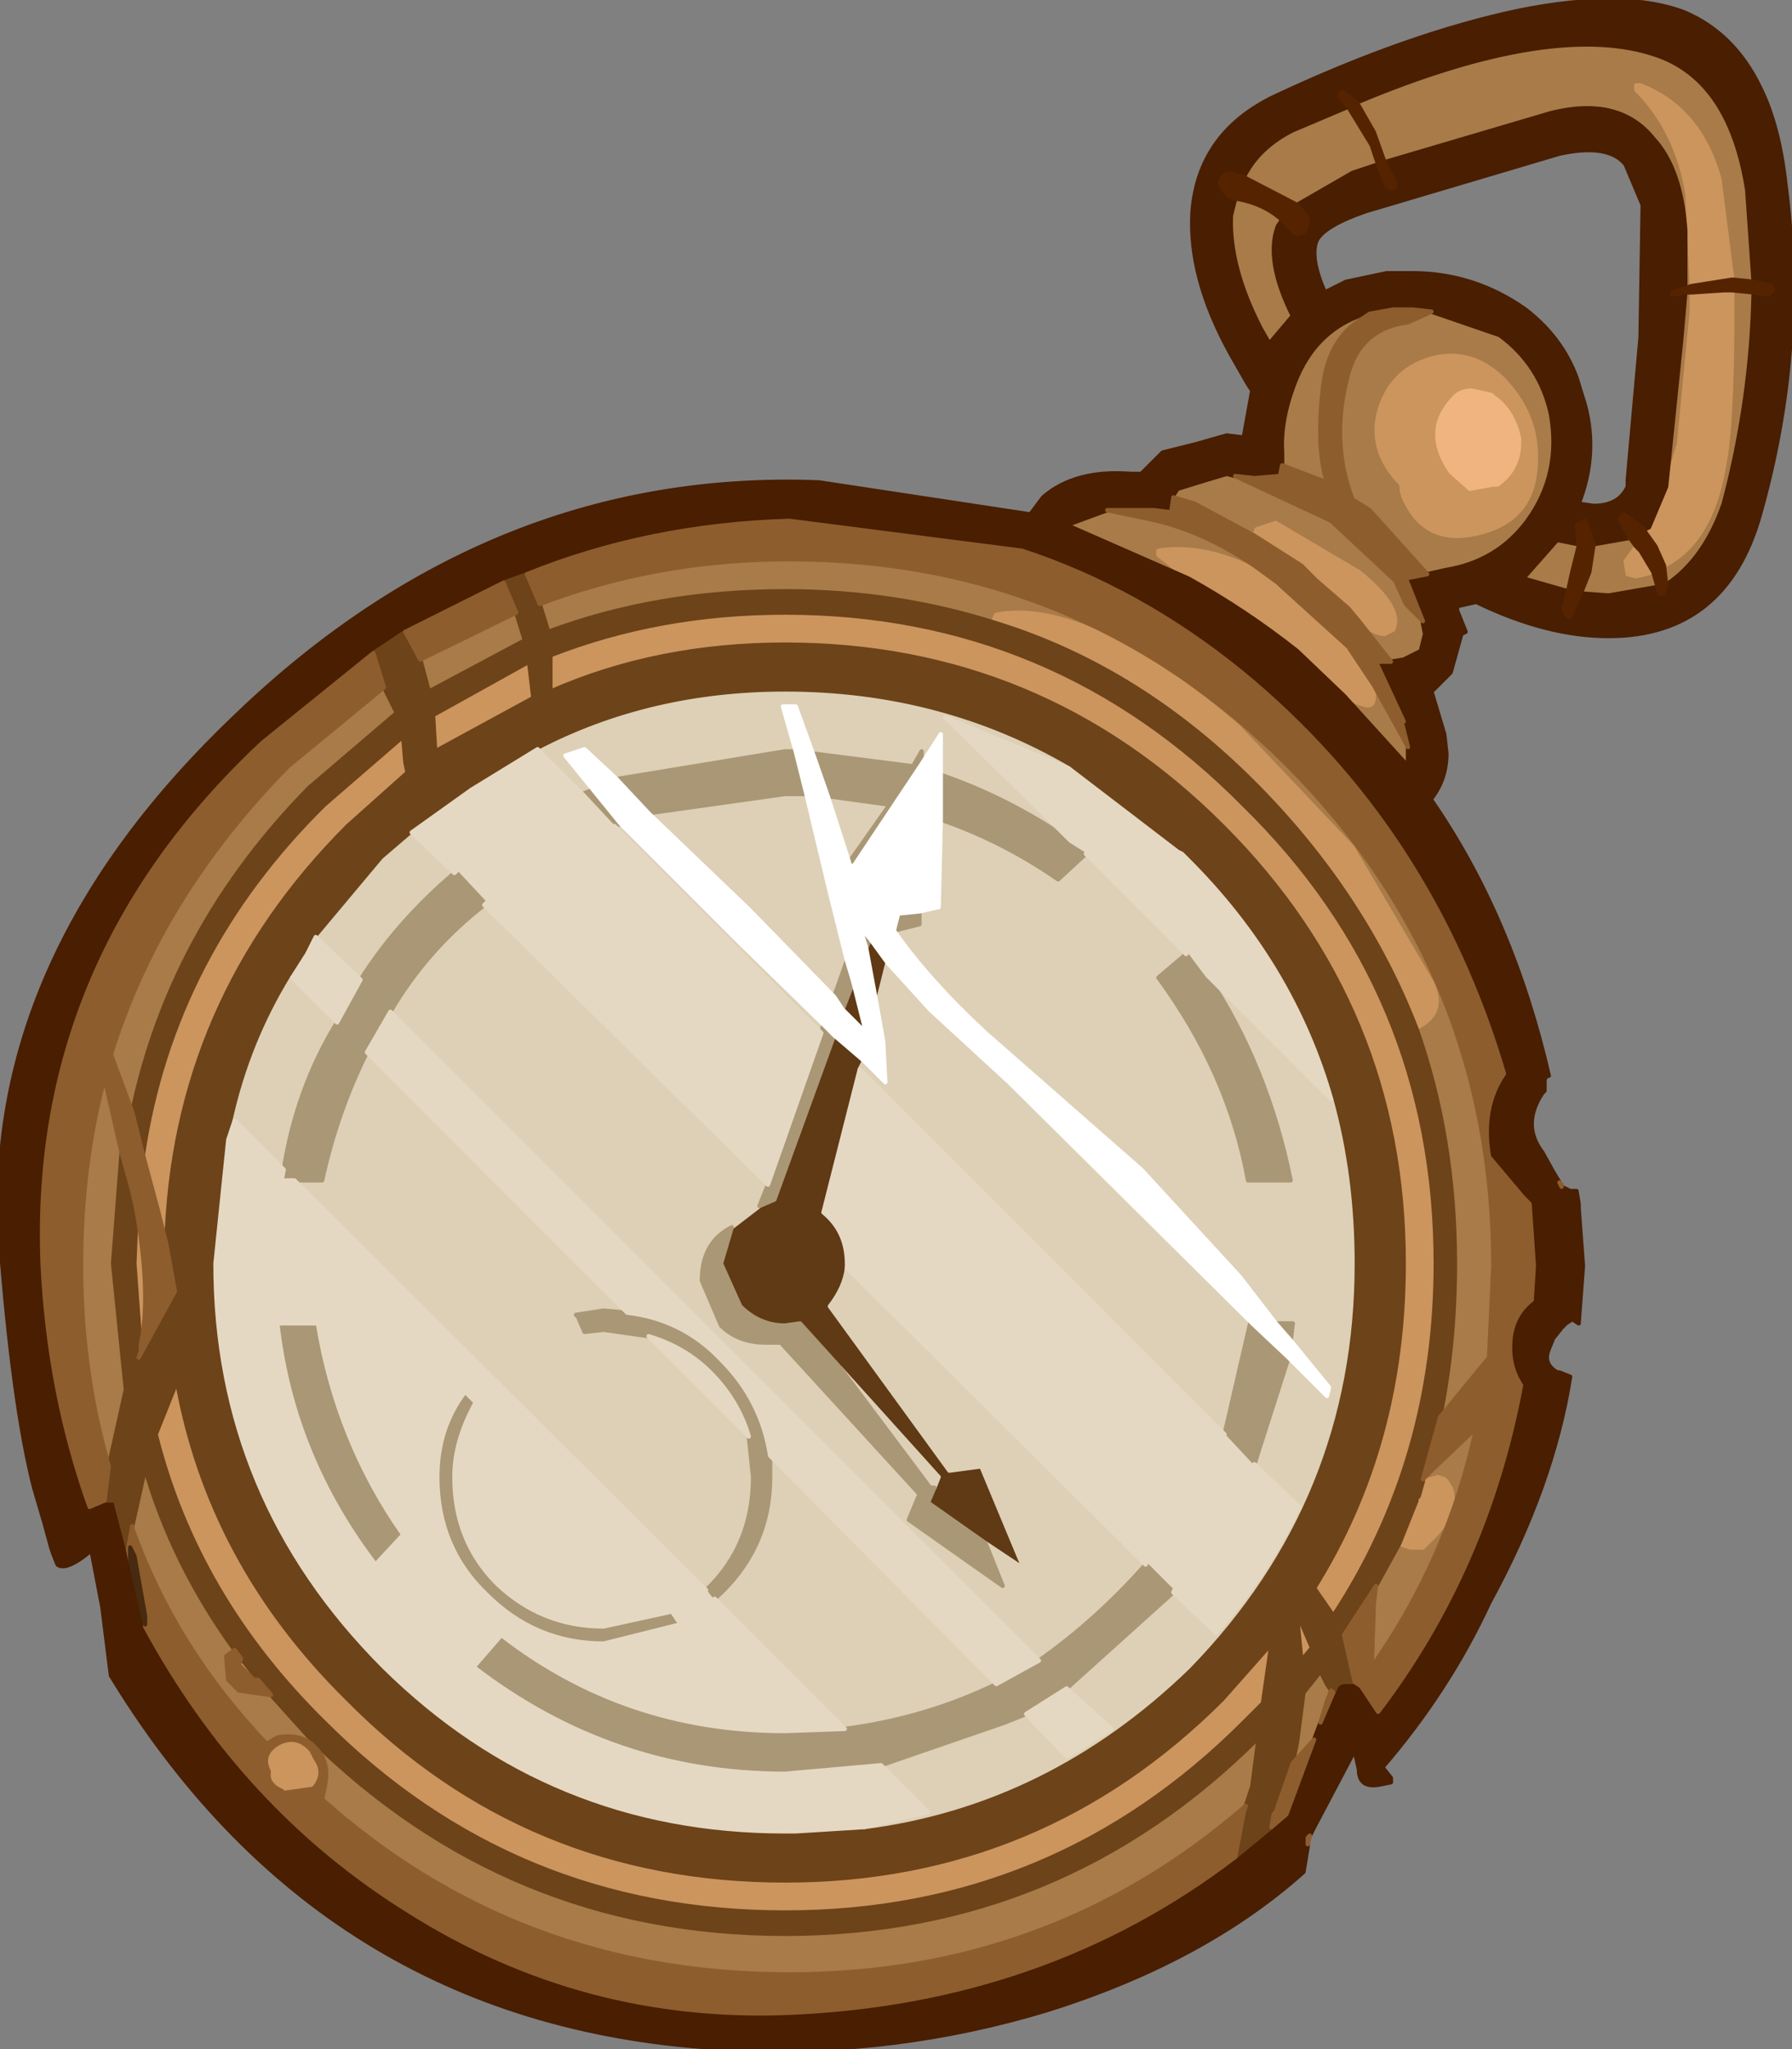
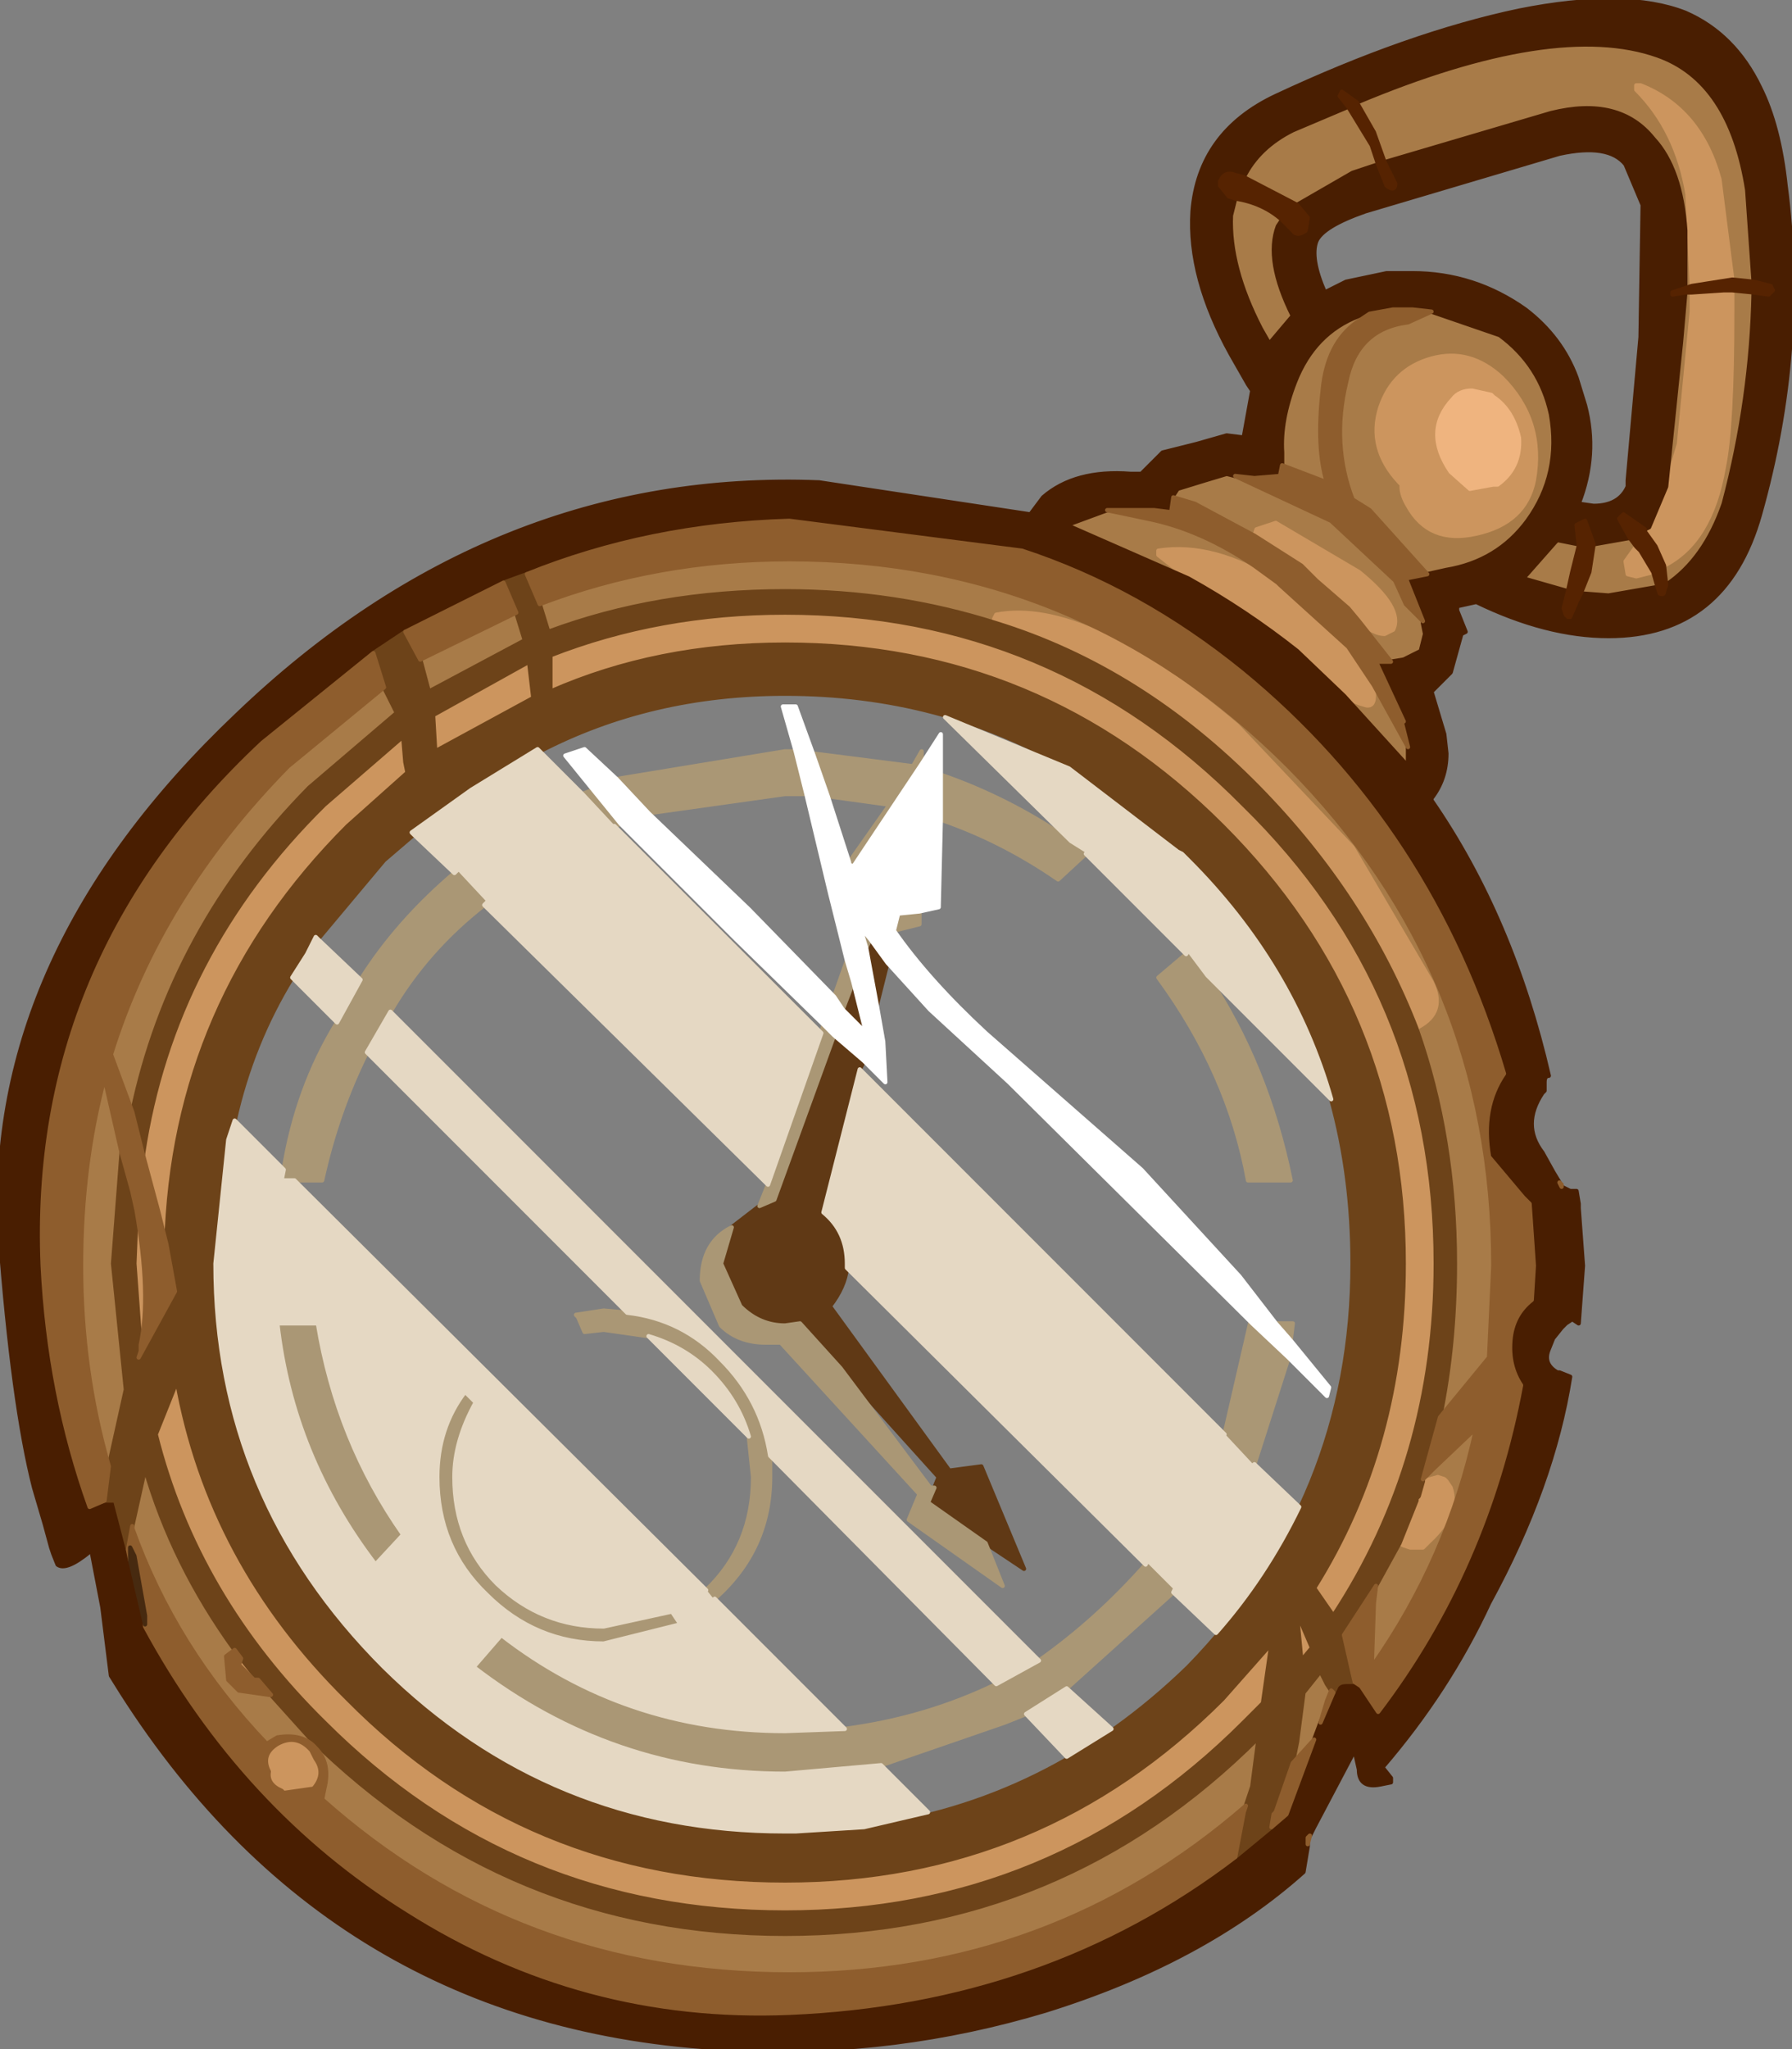
<svg xmlns="http://www.w3.org/2000/svg" version="1.1" id="Layer_1" width="42px" height="48px" xml:space="preserve">
  <rect width="100%" height="100%" fill="#808080" stroke="none" />
  <g id="2" transform="matrix(1, 0, 0, 1, 21, 24)">
    <path style="fill:#A87B48;fill-opacity:1;stroke:#A87B48;stroke-width:0.1;stroke-linejoin:round;stroke-miterlimit:4;stroke-opacity:1;stroke-dasharray:none;stroke-linecap:round" d="M18.5,-17.25L18.5 -18.6Q18.4 -20.05 17.75 -20.75Q16.95 -21.75 15.35 -21.35L11.45 -20.2L11.2 -20.9L10.8 -21.6Q15.45 -23.55 17.85 -22.7Q19.55 -22.1 19.95 -19.55L20.1 -17.4L19.6 -17.45L19.3 -19.8Q18.85 -21.45 17.45 -22L17.35 -22L17.35 -21.9Q18.3 -20.95 18.55 -19.45L18.65 -17.3L18.5 -17.25M8.15,-19.85Q8.5 -20.55 9.3 -20.95L10.6 -21.5L11.15 -20.6L11.3 -20.15L10.7 -19.95L9.4 -19.2L8.15 -19.85M9.05,-18.85L8.95 -18.7Q8.65 -17.9 9.3 -16.6L8.75 -15.95L8.55 -16.3Q7.8 -17.75 7.85 -18.95L7.95 -19.35Q8.6 -19.25 9.05 -18.85M10.8,-16.45Q10.1 -15.95 10 -14.85Q9.85 -13.5 10.1 -12.7L9.05 -13.1L9.05 -13.4Q9 -14.15 9.35 -15.05Q9.8 -16.2 10.85 -16.6L11.1 -16.65L10.8 -16.45M12.55,-16.7L14.15 -16.15Q15.1 -15.45 15.35 -14.3Q15.6 -12.9 14.8 -11.8Q14.1 -10.85 12.9 -10.65L12.45 -10.55L11.1 -12.05L10.7 -12.3Q10.2 -13.6 10.55 -15.05Q10.8 -16.3 12 -16.45L12.55 -16.7M10.85,-9.45Q11.2 -9.15 11.45 -9.15L11.65 -9.25Q11.9 -9.75 10.85 -10.6L8.9 -11.75L8.45 -11.6L8.4 -11.45L7 -12.2L6.5 -12.35L6.5 -12.4L6.6 -12.55L7.25 -12.75L7.75 -12.9L7.95 -12.85L10.2 -11.8L11.7 -10.4L11.95 -9.85L12.35 -9.45L12.35 -9.4L12.4 -9.15L12.3 -8.75L11.9 -8.55L11.6 -8.5L10.85 -9.45M11.2,-7.95L12 -6.5L12 -6.35L12 -6.05L10.5 -7.7Q10.75 -7.55 10.95 -7.5Q11.2 -7.4 11.2 -7.7L11.2 -7.95M6.85,-10.45L4 -11.7L4.95 -12.05L5.9 -11.85Q7.15 -11.6 8.4 -10.75L8.95 -10.35Q7.45 -11.3 6.15 -11.1L6.15 -11L6.85 -10.45M11.8,-12.7L11.85 -12.65L11.85 -12.6Q11.85 -12.4 12 -12.15Q12.5 -11.25 13.6 -11.5Q14.75 -11.75 14.95 -12.75Q15.2 -14.15 14.2 -15.15Q13.45 -15.85 12.55 -15.6Q11.65 -15.35 11.35 -14.45Q11.05 -13.5 11.8 -12.7M19.4,-12.2Q18.95 -10.9 18.05 -10.3L18 -10.75Q19.1 -11.3 19.4 -13.05Q19.6 -14 19.6 -16.7L19.6 -17.2L20.1 -17.15Q20.05 -14.65 19.4 -12.2M18.5,-17.15L18.65 -17.15L18.65 -16.7L18.35 -13.6L18.05 -12.6L18.4 -16L18.5 -17.15M17.55,-11.6L17.65 -11.65L17.55 -11.55L17.55 -11.6M9.85,-10.4L10.2 -10.15L10.6 -9.75L9.85 -10.4M-2.6,-10.15Q-5.6 -10.15 -8.15 -9.2L-8.35 -9.85Q-5.6 -10.9 -2.5 -10.9Q4.35 -10.9 9.2 -6.05Q14 -1.2 14 5.65L13.9 7.8L12.75 9.2Q13.1 7.5 13.1 5.6Q13.1 2.65 12.2 0.1L12.25 0.05Q12.9 -0.3 12.55 -1L10.7 -4.15L8 -7Q4.45 -10 2.35 -9.6L2.3 -9.5L2.35 -9.4Q0 -10.15 -2.6 -10.15M9.3,17.3L9.4 16.8L9.55 15.65L9.95 15.15L10.1 15.45L10.2 15.6L10.1 15.85L9.95 16.35L9.8 16.75L9.3 17.3M16.05,-10.1L16.25 -10.6L16.35 -11.25L17.2 -11.4L17.35 -11.2L17.1 -10.85L17.15 -10.55L17.35 -10.5L17.75 -10.6L17.85 -10.25L16.7 -10.05L16.05 -10.1M14.7,-10.45L15.45 -11.3L15.5 -11.35L16 -11.25L16 -11.2L15.85 -10.6L15.75 -10.15L14.7 -10.45M12.6,10.4L13.6 9.45Q12.95 12.5 11.15 15.05L11.2 13.55L11.25 13.15L11.8 12.15L11.9 12.2L12.05 12.25L12.35 12.25L12.5 12.1Q13.2 11.45 13 10.85L12.9 10.7L12.85 10.65L12.7 10.6L12.35 10.7L12.35 10.65L12.6 10.4M12.25,11.05L12.35 11L12.25 11.15L12.2 11.1L12.25 11.05M-15.7,14.8L-15.65 15.35L-15.4 15.6L-14.7 15.7L-14.65 15.7L-13.75 16.7Q-9.1 21.3 -2.6 21.3Q3.9 21.3 8.5 16.7L8.35 17.85L8.2 18.3Q3.65 22.25 -2.5 22.25Q-8.85 22.25 -13.45 18.15L-13.4 17.9Q-13.25 17.3 -13.6 16.95Q-13.9 16.6 -14.5 16.7L-14.75 16.85Q-16.9 14.6 -17.9 11.8L-17.9 11.75L-17.6 10.4Q-16.95 12.65 -15.5 14.65L-15.7 14.8M-18.4,0.7Q-17.25 -3 -14.25 -6.05L-12 -7.9L-11.7 -7.3L-13.75 -5.55Q-17 -2.25 -17.9 2.05L-18.4 0.7M-18.15,3L-18.35 5.6L-18.05 8.55L-18.45 10.35Q-19.1 8.1 -19.1 5.65Q-19.1 3.3 -18.55 1.25L-18.15 3M-8.9,-9.65L-8.7 -9L-10.95 -7.8L-11.15 -8.55L-8.9 -9.65" />
    <path style="fill:#CC955E;fill-opacity:1;stroke:#CC955E;stroke-width:0.1;stroke-linejoin:round;stroke-miterlimit:4;stroke-opacity:1;stroke-dasharray:none;stroke-linecap:round" d="M18.65,-17.3L18.55 -19.45Q18.3 -20.95 17.35 -21.9L17.35 -22L17.45 -22Q18.85 -21.45 19.3 -19.8L19.6 -17.45L18.65 -17.3M11.2,-7.7Q11.2 -7.4 10.95 -7.5Q10.75 -7.55 10.5 -7.7L9.4 -8.75Q8.2 -9.7 6.85 -10.45L6.15 -11L6.15 -11.1Q7.45 -11.3 8.95 -10.35L9 -10.3L10.6 -8.85L11.2 -7.95L11.2 -7.7M11.35,-14.45Q11.65 -15.35 12.55 -15.6Q13.45 -15.85 14.2 -15.15Q15.2 -14.15 14.95 -12.75Q14.75 -11.75 13.6 -11.5Q12.5 -11.25 12 -12.15Q11.85 -12.4 11.85 -12.6L11.85 -12.65L11.8 -12.7Q11.05 -13.5 11.35 -14.45M13.95,-14.75L13.5 -14.85Q13.2 -14.85 13.05 -14.65Q12.35 -13.9 13 -12.95L13.45 -12.55L14 -12.65L14.1 -12.65Q14.65 -13.05 14.6 -13.75Q14.45 -14.4 14 -14.7L13.95 -14.75M17.8,-11.2L17.55 -11.55L17.65 -11.65L18.05 -12.6L18.35 -13.6L18.65 -16.7L18.65 -17.15L19.4 -17.2L19.6 -17.2L19.6 -16.7Q19.6 -14 19.4 -13.05Q19.1 -11.3 18 -10.75L17.8 -11.2M8.45,-11.6L8.9 -11.75L10.85 -10.6Q11.9 -9.75 11.65 -9.25L11.45 -9.15Q11.2 -9.15 10.85 -9.45L10.6 -9.75L10.2 -10.15L9.85 -10.4L9.5 -10.75L8.4 -11.45L8.45 -11.6M8.5,-5.55Q5.75 -8.35 2.35 -9.4L2.3 -9.5L2.35 -9.6Q4.45 -10 8 -7L10.7 -4.15L12.55 -1Q12.9 -0.3 12.25 0.05L12.2 0.1Q11 -3 8.5 -5.55M17.35,-11.2L17.45 -11.1L17.75 -10.6L17.35 -10.5L17.15 -10.55L17.1 -10.85L17.35 -11.2M12.35,10.7L12.7 10.6L12.85 10.65L12.9 10.7L13 10.85Q13.2 11.45 12.5 12.1L12.35 12.25L12.05 12.25L11.9 12.2L11.8 12.15L12.2 11.15L12.2 11.1L12.25 11.15L12.35 11L12.25 11.05L12.35 10.7M9.5,14.9L9.4 13.85L9.45 13.9L9.75 14.6L9.5 14.9M8.15,16.35Q3.7 20.8 -2.6 20.8Q-8.95 20.8 -13.4 16.35Q-16.4 13.4 -17.35 9.6L-16.85 8.35Q-16.1 12.6 -12.85 15.8Q-8.65 20.05 -2.6 20.05Q3.4 20.05 7.65 15.8L8.8 14.5L8.6 15.9L8.15 16.35M9.8,13.2Q11.9 9.85 11.9 5.6Q11.9 -0.4 7.65 -4.65Q3.4 -8.9 -2.6 -8.9Q-5.6 -8.9 -8.1 -7.8L-8.1 -8.65Q-5.55 -9.65 -2.6 -9.65Q3.7 -9.65 8.15 -5.15Q12.65 -0.75 12.65 5.6Q12.65 10.2 10.25 13.85L9.8 13.2M-10.85,-7.25L-8.6 -8.5L-8.5 -7.65L-10.8 -6.4L-10.85 -7.25M-17.65,3.05Q-16.95 -1.65 -13.4 -5.15L-11.55 -6.75L-11.5 -6.15L-11.45 -5.9L-12.85 -4.65Q-16.95 -0.55 -17.1 5.15L-17.3 4.35L-17.65 3.05M-17.7,7.65L-17.85 5.6L-17.8 4.35Q-17.45 6.35 -17.7 7.5L-17.7 7.65M-15.05,15.35L-15.4 15L-15.35 14.85L-14.95 15.35L-15.05 15.35M-14.4,17.95Q-14.75 17.8 -14.7 17.5Q-14.9 17.1 -14.5 16.85Q-14.05 16.6 -13.7 17L-13.6 17.2Q-13.35 17.55 -13.65 17.9L-14.35 18L-14.4 17.95" />
    <path style="fill:#491E01;fill-opacity:1;stroke:#491E01;stroke-width:0.1;stroke-linejoin:round;stroke-miterlimit:4;stroke-opacity:1;stroke-dasharray:none;stroke-linecap:round" d="M16.7,-10.05L17.85 -10.25L17.9 -10.1Q18 -10.05 18 -10.15L18.05 -10.3Q18.95 -10.9 19.4 -12.2Q20.05 -14.65 20.1 -17.15L20.45 -17.1L20.55 -17.2L20.5 -17.3L20.1 -17.4L19.95 -19.55Q19.55 -22.1 17.85 -22.7Q15.45 -23.55 10.8 -21.6L10.45 -21.85L10.4 -21.75L10.6 -21.5L9.3 -20.95Q8.5 -20.55 8.15 -19.85L7.95 -19.9Q7.7 -20 7.6 -19.75L7.6 -19.65L7.8 -19.4L7.95 -19.35L7.85 -18.95Q7.8 -17.75 8.55 -16.3L8.75 -15.95L9.3 -16.6Q8.65 -17.9 8.95 -18.7L9.05 -18.85L9.3 -18.6Q9.4 -18.45 9.6 -18.6L9.65 -18.9L9.4 -19.2L10.7 -19.95L11.3 -20.15L11.5 -19.65Q11.7 -19.5 11.7 -19.7L11.45 -20.2L15.35 -21.35Q16.95 -21.75 17.75 -20.75Q18.4 -20.05 18.5 -18.6L18.5 -17.25L18.2 -17.15L18.2 -17.1L18.5 -17.15L18.4 -16L18.05 -12.6L17.65 -11.65L17.55 -11.6L17.05 -11.95L16.95 -11.85L17.2 -11.4L16.35 -11.25L16.15 -11.8L15.95 -11.7L16 -11.25L15.5 -11.35L15.45 -11.3L14.7 -10.45L15.75 -10.15L15.65 -9.75L15.7 -9.6L15.75 -9.55L15.8 -9.55L15.95 -9.9L16.05 -10.1L16.7 -10.05M15.55,-20.4L11 -19.05Q10 -18.7 9.85 -18.35Q9.7 -17.95 10.05 -17.15L10.55 -17.4L11.5 -17.6L12.1 -17.6Q13.55 -17.6 14.75 -16.75Q15.6 -16.1 15.95 -15.15L16.15 -14.5Q16.45 -13.35 16 -12.2L16.35 -12.15Q16.95 -12.15 17.15 -12.6L17.15 -12.75L17.45 -16.1L17.5 -19.2L17.1 -20.15Q16.7 -20.65 15.55 -20.4M9,-12.85L8.4 -12.8L7.95 -12.85L7.75 -12.9L7.25 -12.75L6.6 -12.55L6.5 -12.4L6.5 -12.35L6.45 -12L6.05 -12.05L5.15 -12.05L4.95 -12.05L4 -11.7L6.85 -10.45Q8.2 -9.7 9.4 -8.75L10.5 -7.7L12 -6.05L12 -6.35L12 -6.5L11.85 -7.1L11.9 -7.1L11.25 -8.5L11.6 -8.5L11.9 -8.55L12.3 -8.75L12.4 -9.15L12.35 -9.4L12.35 -9.45L11.95 -10.45L12.45 -10.55L12.9 -10.65Q14.1 -10.85 14.8 -11.8Q15.6 -12.9 15.35 -14.3Q15.1 -15.45 14.15 -16.15L12.55 -16.7L12.1 -16.75L11.65 -16.75L11.1 -16.65L10.85 -16.6Q9.8 -16.2 9.35 -15.05Q9 -14.15 9.05 -13.4L9.05 -13.1L9 -12.85M15.6,3.8L15.8 3.9L15.95 3.9L16 4.2L16 4.3L16.1 5.65L16 7L15.85 6.9L15.7 7L15.6 7.1L15.4 7.35L15.3 7.6Q15.15 7.95 15.5 8.15L15.55 8.15L15.8 8.25Q15.4 10.8 13.9 13.55Q12.95 15.6 11.4 17.4L11.6 17.65L11.6 17.75L11.35 17.8Q10.85 17.9 10.85 17.45L10.75 17L9.8 18.8L9.7 19L9.65 19.05L9.65 19.2L9.65 19.25L9.55 19.85Q7.2 21.95 3.5 23.1Q0 24.15 -3.65 24Q-13.05 23.65 -18.15 15.65L-18.4 15.25L-18.5 14.45L-18.6 13.65L-18.85 12.35L-18.9 12.35Q-19.45 12.8 -19.65 12.65L-19.75 12.4L-19.8 12.25L-19.95 11.7L-20.2 10.85Q-20.7 8.9 -21 4.95Q-21.35 -1.65 -15.45 -7.25Q-9.45 -13 -1.8 -12.7L3.15 -11.95L3.45 -12.35Q4.2 -13 5.5 -12.9L5.75 -12.9L6.25 -13.4L7.05 -13.6L7.75 -13.8L8.15 -13.75L8.35 -14.85L8.25 -15L7.85 -15.7Q6.85 -17.5 6.95 -19.05Q7.1 -20.9 8.9 -21.75Q12 -23.2 14.6 -23.75Q17.1 -24.25 18.5 -23.7Q19.65 -23.2 20.25 -21.95Q20.7 -21.05 20.85 -19.65Q21.35 -15.85 20.25 -11.95Q19.45 -9.1 16.7 -9.1Q15.25 -9.1 13.6 -9.9L13.15 -9.8L13.15 -9.7L13.35 -9.2L13.25 -9.15L13 -8.25L12.55 -7.8L12.85 -6.8L12.9 -6.35Q12.9 -5.75 12.55 -5.3L12.55 -5.25Q14.45 -2.5 15.3 1.2Q15.2 1.2 15.2 1.35L15.2 1.5L15.2 1.55L15.15 1.6Q14.65 2.35 15.15 3L15.4 3.45L15.55 3.7L15.6 3.8M-9.2,-10.35L-11.5 -9.2L-12.25 -8.7L-14.85 -6.6Q-20.3 -1.5 -20 5.65Q-19.85 8.65 -18.9 11.3L-18.55 11.15L-18.35 11.15L-18.3 11.15L-18 12.3L-17.95 12.55L-17.6 14.05L-17.6 14.1Q-15.3 18.35 -11.45 20.75Q-7.35 23.35 -2.5 23.15Q3.5 22.9 7.95 19.5L8.8 18.8L9.15 18.5L9.8 16.75L9.95 16.35L10.25 15.65L10.3 15.55Q10.35 15.4 10.55 15.4L10.75 15.4L10.9 15.5L11.3 16.1Q13.85 12.75 14.65 8.45Q14.35 8 14.4 7.4Q14.45 6.8 14.9 6.45L14.95 5.65L14.85 4.2L14.7 4.05L13.9 3.1Q13.7 1.95 14.25 1.15Q12.55 -4.6 8.1 -8.25Q5.7 -10.2 2.95 -11.1L-2.5 -11.8Q-5.8 -11.7 -8.65 -10.55L-9.2 -10.35" />
    <path style="fill:#562301;fill-opacity:1;stroke:#562301;stroke-width:0.1;stroke-linejoin:round;stroke-miterlimit:4;stroke-opacity:1;stroke-dasharray:none;stroke-linecap:round" d="M18.5,-17.25L18.65 -17.3L19.6 -17.45L20.1 -17.4L20.5 -17.3L20.55 -17.2L20.45 -17.1L20.1 -17.15L19.6 -17.2L19.4 -17.2L18.65 -17.15L18.5 -17.15L18.2 -17.1L18.2 -17.15L18.5 -17.25M11.15,-20.6L10.6 -21.5L10.4 -21.75L10.45 -21.85L10.8 -21.6L11.2 -20.9L11.45 -20.2L11.7 -19.7Q11.7 -19.5 11.5 -19.65L11.3 -20.15L11.15 -20.6M7.95,-19.35L7.8 -19.4L7.6 -19.65L7.6 -19.75Q7.7 -20 7.95 -19.9L8.15 -19.85L9.4 -19.2L9.65 -18.9L9.6 -18.6Q9.4 -18.45 9.3 -18.6L9.05 -18.85Q8.6 -19.25 7.95 -19.35M17.45,-11.1L17.35 -11.2L17.2 -11.4L16.95 -11.85L17.05 -11.95L17.55 -11.6L17.55 -11.55L17.8 -11.2L18 -10.75L18.05 -10.3L18 -10.15Q18 -10.05 17.9 -10.1L17.85 -10.25L17.75 -10.6L17.45 -11.1M15.95,-11.7L16.15 -11.8L16.35 -11.25L16.25 -10.6L16.05 -10.1L15.95 -9.9L15.8 -9.55L15.75 -9.55L15.7 -9.6L15.65 -9.75L15.75 -10.15L15.85 -10.6L16 -11.2L16 -11.25L15.95 -11.7" />
    <path style="fill:#6D4319;fill-opacity:1;stroke:#6D4319;stroke-width:0.1;stroke-linejoin:round;stroke-miterlimit:4;stroke-opacity:1;stroke-dasharray:none;stroke-linecap:round" d="M-14.95,15.35L-15.35 14.85L-15.5 14.65Q-16.95 12.65 -17.6 10.4L-17.9 11.75L-18 12.3L-18.3 11.15L-18.35 11.15L-18.55 11.15L-18.45 10.35L-18.05 8.55L-18.35 5.6L-18.15 3L-17.9 3.9L-17.8 4.35L-17.85 5.6L-17.7 7.65L-17.75 7.8L-16.9 6.25L-17.1 5.15Q-16.95 -0.55 -12.85 -4.65L-11.45 -5.9L-11.5 -6.15L-11.55 -6.75L-13.4 -5.15Q-16.95 -1.65 -17.65 3.05L-17.9 2.05Q-17 -2.25 -13.75 -5.55L-11.7 -7.3L-12 -7.9L-12.25 -8.7L-11.5 -9.2L-11.15 -8.55L-10.95 -7.8L-8.7 -9L-8.9 -9.65L-9.2 -10.35L-8.65 -10.55L-8.35 -9.85L-8.15 -9.2Q-5.6 -10.15 -2.6 -10.15Q0 -10.15 2.35 -9.4Q5.75 -8.35 8.5 -5.55Q11 -3 12.2 0.1Q13.1 2.65 13.1 5.6Q13.1 7.5 12.75 9.2L12.35 10.65L12.35 10.7L12.25 11.05L12.2 11.1L12.2 11.15L11.8 12.15L11.25 13.15L10.5 14.3L10.75 15.4L10.55 15.4Q10.35 15.4 10.3 15.55L10.25 15.65L10.2 15.6L10.1 15.45L9.95 15.15L9.55 15.65L9.4 16.8L9.3 17.3L8.9 18.45L8.85 18.5L8.8 18.8L7.95 19.5L8.15 18.45L8.2 18.3L8.35 17.85L8.5 16.7Q3.9 21.3 -2.6 21.3Q-9.1 21.3 -13.75 16.7L-14.65 15.7L-14.95 15.35M-15.5,2.25L-15.65 2.7L-15.95 5.6Q-15.95 11.1 -12 15.05Q-8.1 18.9 -2.6 18.9L-2.35 18.9L-0.75 18.8Q3.55 18.25 6.85 15.05Q10.7 11.1 10.7 5.6Q10.7 3.55 10.2 1.75Q9.3 -1.4 6.85 -3.85L6.8 -3.9L6.7 -4L6.6 -4.05L4.05 -6Q1.05 -7.75 -2.6 -7.75Q-5.75 -7.75 -8.35 -6.4L-8.4 -6.45L-9.95 -5.5L-10.3 -5.25L-11.35 -4.5L-11.3 -4.45L-12 -3.85L-13.55 -2L-13.6 -2.05L-13.8 -1.65L-14.15 -1.1Q-15.1 0.45 -15.5 2.25M9.75,14.6L9.45 13.9L9.4 13.85L9.5 14.9L9.75 14.6M8.6,15.9L8.8 14.5L7.65 15.8Q3.4 20.05 -2.6 20.05Q-8.65 20.05 -12.85 15.8Q-16.1 12.6 -16.85 8.35L-17.35 9.6Q-16.4 13.4 -13.4 16.35Q-8.95 20.8 -2.6 20.8Q3.7 20.8 8.15 16.35L8.6 15.9M10.25,13.85Q12.65 10.2 12.65 5.6Q12.65 -0.75 8.15 -5.15Q3.7 -9.65 -2.6 -9.65Q-5.55 -9.65 -8.1 -8.65L-8.1 -7.8Q-5.6 -8.9 -2.6 -8.9Q3.4 -8.9 7.65 -4.65Q11.9 -0.4 11.9 5.6Q11.9 9.85 9.8 13.2L10.25 13.85M-10.8,-6.4L-8.5 -7.65L-8.6 -8.5L-10.85 -7.25L-10.8 -6.4" />
    <path style="fill:#8E5D2D;fill-opacity:1;stroke:#8E5D2D;stroke-width:0.1;stroke-linejoin:round;stroke-miterlimit:4;stroke-opacity:1;stroke-dasharray:none;stroke-linecap:round" d="M11.95,-9.85L11.7 -10.4L10.2 -11.8L7.95 -12.85L8.4 -12.8L9 -12.85L9.05 -13.1L10.1 -12.7Q9.85 -13.5 10 -14.85Q10.1 -15.95 10.8 -16.45L11.1 -16.65L11.65 -16.75L12.1 -16.75L12.55 -16.7L12 -16.45Q10.8 -16.3 10.55 -15.05Q10.2 -13.6 10.7 -12.3L11.1 -12.05L12.45 -10.55L11.95 -10.45L12.35 -9.45L11.95 -9.85M10.6,-9.75L10.85 -9.45L11.6 -8.5L11.25 -8.5L11.9 -7.1L11.85 -7.1L12 -6.5L11.2 -7.95L10.6 -8.85L9 -10.3L8.95 -10.35L8.4 -10.75Q7.15 -11.6 5.9 -11.85L4.95 -12.05L5.15 -12.05L6.05 -12.05L6.45 -12L6.5 -12.35L7 -12.2L8.4 -11.45L9.5 -10.75L9.85 -10.4L10.6 -9.75M9.65,19.2L9.65 19.05L9.7 19L9.65 19.2M15.6,3.8L15.55 3.7L15.6 3.75L15.6 3.8M10.5,14.3L11.25 13.15L11.2 13.55L11.15 15.05Q12.95 12.5 13.6 9.45L12.6 10.4L12.35 10.65L12.75 9.2L13.9 7.8L14 5.65Q14 -1.2 9.2 -6.05Q4.35 -10.9 -2.5 -10.9Q-5.6 -10.9 -8.35 -9.85L-8.65 -10.55Q-5.8 -11.7 -2.5 -11.8L2.95 -11.1Q5.7 -10.2 8.1 -8.25Q12.55 -4.6 14.25 1.15Q13.7 1.95 13.9 3.1L14.7 4.05L14.85 4.2L14.95 5.65L14.9 6.45Q14.45 6.8 14.4 7.4Q14.35 8 14.65 8.45Q13.85 12.75 11.3 16.1L10.9 15.5L10.75 15.4L10.5 14.3M10.1,15.85L10.2 15.6L10.25 15.65L9.95 16.35L10.1 15.85M9.8,16.75L9.15 18.5L8.8 18.8L8.85 18.5L8.9 18.45L9.3 17.3L9.8 16.75M-17.95,12.55L-18 12.3L-17.9 11.75L-17.9 11.8Q-16.9 14.6 -14.75 16.85L-14.5 16.7Q-13.9 16.6 -13.6 16.95Q-13.25 17.3 -13.4 17.9L-13.45 18.15Q-8.85 22.25 -2.5 22.25Q3.65 22.25 8.2 18.3L8.15 18.45L7.95 19.5Q3.5 22.9 -2.5 23.15Q-7.35 23.35 -11.45 20.75Q-15.3 18.35 -17.6 14.1L-17.6 14.05L-17.6 13.85L-17.85 12.45L-17.95 12.25L-17.95 12.55M-17.7,7.5Q-17.45 6.35 -17.8 4.35L-17.9 3.9L-18.15 3L-18.55 1.25Q-19.1 3.3 -19.1 5.65Q-19.1 8.1 -18.45 10.35L-18.55 11.15L-18.9 11.3Q-19.85 8.65 -20 5.65Q-20.3 -1.5 -14.85 -6.6L-12.25 -8.7L-12 -7.9L-14.25 -6.05Q-17.25 -3 -18.4 0.7L-17.9 2.05L-17.65 3.05L-17.3 4.35L-17.1 5.15L-16.9 6.25L-17.75 7.8L-17.7 7.65L-17.7 7.5M-11.15,-8.55L-11.5 -9.2L-9.2 -10.35L-8.9 -9.65L-11.15 -8.55M-14.95,15.35L-14.65 15.7L-14.7 15.7L-15.4 15.6L-15.65 15.35L-15.7 14.8L-15.5 14.65L-15.35 14.85L-15.4 15L-15.05 15.35L-14.95 15.35M-14.35,18L-13.65 17.9Q-13.35 17.55 -13.6 17.2L-13.7 17Q-14.05 16.6 -14.5 16.85Q-14.9 17.1 -14.7 17.5Q-14.75 17.8 -14.4 17.95L-14.35 18" />
    <path style="fill:#472A10;fill-opacity:1;stroke:#472A10;stroke-width:0.1;stroke-linejoin:round;stroke-miterlimit:4;stroke-opacity:1;stroke-dasharray:none;stroke-linecap:round" d="M-17.95,12.25L-17.85 12.45L-17.6 13.85L-17.6 14.05L-17.95 12.55L-17.95 12.25" />
    <path style="fill:#603915;fill-opacity:1;stroke:#603915;stroke-width:0.1;stroke-linejoin:round;stroke-miterlimit:4;stroke-opacity:1;stroke-dasharray:none;stroke-linecap:round" d="M-2.25,7L-2.6 7.05Q-3.2 7.05 -3.65 6.6L-4.1 5.6L-3.85 4.75L-3.2 4.25L-2.85 4.1L-1.45 0.25L-0.75 0.85L-0.85 1.05L-1.7 4.4Q-1.15 4.85 -1.15 5.6L-1.15 5.7Q-1.2 6.15 -1.55 6.6L1.25 10.45L2 10.35L3 12.75L2.1 12.15L0.75 11.2L0.9 10.85L1 10.6L-1.3 8.05L-2.25 7M-1,-1L-0.7 0.2L-1.25 -0.35L-1 -1M-0.7,-1.8L-0.6 -2L-0.2 -1.45L-0.45 -0.45L-0.7 -1.8" />
-     <path style="fill:#DDD0B6;fill-opacity:1;stroke:#DDD0B6;stroke-width:0.1;stroke-linejoin:round;stroke-miterlimit:4;stroke-opacity:1;stroke-dasharray:none;stroke-linecap:round" d="M6.8,-1.65L6.15 -1.1Q7.8 1.15 8.25 3.65L9.25 3.65Q8.7 0.95 7.3 -1.15L10.2 1.75Q10.7 3.55 10.7 5.6Q10.7 11.1 6.85 15.05Q3.55 18.25 -0.75 18.8L0.75 18.45L-0.35 17.35L2.55 16.35L3.05 16.15L4 17.15L5.05 16.5L4 15.55L6.5 13.3L7.5 14.25Q8.65 12.95 9.45 11.3L8.4 10.3L9.2 7.8L10.1 8.7L10.15 8.5L9.25 7.4L9.3 7L8.9 7L8.05 5.9L5.75 3.4L2.1 0.2Q0.75 -1.05 -0.05 -2.2L0.55 -2.35L0.55 -2.65L1 -2.75L1.05 -4.8Q2.5 -4.3 3.8 -3.4L4.45 -4L6.8 -1.65M4.05,-6L1.15 -7.2L4.1 -4.3Q2.65 -5.3 1.05 -5.85L1.05 -6.8L0.6 -6.1L0.6 -6.4L0.4 -6.05L-1.95 -6.35L-2.35 -7.45L-2.65 -7.45L-2.35 -6.4L-2.6 -6.4L-6.55 -5.75L-7.3 -6.45L-7.75 -6.3L-7.1 -5.5L-7.35 -5.4L-8.35 -6.4Q-5.75 -7.75 -2.6 -7.75Q1.05 -7.75 4.05 -6M-1.6,-5.35L-0.15 -5.15L-1.1 -3.8L-1.6 -5.35M0.8,10.85L-1.3 8.05L1 10.6L0.9 10.85L0.8 10.85M5.85,12.65Q4.7 13.95 3.35 14.9L-11.85 -0.3Q-11 -1.75 -9.65 -2.8L-3 3.75L-3.2 4.25L-3.85 4.75Q-4.55 5.1 -4.55 6L-4.1 7.05Q-3.7 7.45 -3.05 7.45L-2.7 7.45L0.55 11L0.3 11.6L2.5 13.15L2.1 12.15L3 12.75L2 10.35L1.25 10.45L-1.55 6.6Q-1.2 6.15 -1.15 5.7L5.85 12.65M-0.85,1.05L-0.75 0.85L-0.25 1.35L-0.3 0.4L-0.45 -0.45L-0.2 -1.45L0.8 -0.35L2.65 1.35L8.35 7L8.3 7L7.7 9.6L-0.85 1.05M2.35,15.45Q0.7 16.25 -1.2 16.5L-4.25 13.45Q-2.95 12.3 -2.95 10.6L-2.95 10.1L2.35 15.45M-12.55,-1.05L-13.55 -2L-12 -3.85L-11.3 -4.45L-10.35 -3.55Q-11.7 -2.4 -12.55 -1.05M-1.75,0.2L-6.6 -4.65L-6.45 -4.7L-3.75 -2L-1.7 0L-1.75 0.2M-14.35,3.4L-15.5 2.25Q-15.1 0.45 -14.15 -1.1L-13.1 -0.05Q-14.05 1.5 -14.35 3.4M-1.45,-0.65L-3.45 -2.7L-5.8 -4.95L-2.6 -5.4L-2.1 -5.4L-1.55 -3.1L-1.15 -1.5L-1.45 -0.65M-3.45,9.65L-3.35 10.6Q-3.35 12.2 -4.45 13.25L-14.1 3.65L-13.45 3.65Q-13.1 2.05 -12.4 0.65L-6.3 6.75L-6.85 6.7L-7.5 6.8L-7.45 6.85L-7.3 7.2L-6.85 7.15L-5.8 7.3L-3.45 9.65" />
    <path style="fill:#AA9775;fill-opacity:1;stroke:#AA9775;stroke-width:0.1;stroke-linejoin:round;stroke-miterlimit:4;stroke-opacity:1;stroke-dasharray:none;stroke-linecap:round" d="M1.05,-5.85Q2.65 -5.3 4.1 -4.3L4.5 -4.05L4.45 -4L3.8 -3.4Q2.5 -4.3 1.05 -4.8L1.05 -5.85M0.05,-2.6L0.55 -2.65L0.55 -2.35L-0.05 -2.2L0.05 -2.6M8.9,7L9.3 7L9.25 7.4L8.9 7M8.35,10.35L7.65 9.6L7.7 9.6L8.3 7L8.35 7L9.2 7.8L8.4 10.3L8.35 10.35M3.05,16.15L2.55 16.35L-0.35 17.35L-2.6 17.55Q-6.65 17.55 -9.9 15.05L-9.25 14.3Q-6.35 16.55 -2.6 16.55L-1.2 16.5Q0.7 16.25 2.35 15.45L3.35 14.9Q4.7 13.95 5.85 12.65L5.9 12.55L6.55 13.2L6.5 13.3L4 15.55L3.05 16.15M6.85,-1.75L7.3 -1.15Q8.7 0.95 9.25 3.65L8.25 3.65Q7.8 1.15 6.15 -1.1L6.8 -1.65L6.85 -1.75M-1,-3.7L-1.1 -3.75L-1.1 -3.8L-0.15 -5.15L-1.6 -5.35L-1.95 -6.35L0.4 -6.05L0.6 -6.4L0.6 -6.1L-1 -3.7M2.5,13.15L0.3 11.6L0.55 11L-2.7 7.45L-3.05 7.45Q-3.7 7.45 -4.1 7.05L-4.55 6Q-4.55 5.1 -3.85 4.75L-4.1 5.6L-3.65 6.6Q-3.2 7.05 -2.6 7.05L-2.25 7L-1.3 8.05L0.8 10.85L0.9 10.85L0.75 11.2L2.1 12.15L2.5 13.15M-3,3.75L-1.75 0.2L-1.7 0L-1.45 0.25L-2.85 4.1L-3.2 4.25L-3 3.75M-12.4,0.65Q-13.1 2.05 -13.45 3.65L-14.1 3.65L-14.4 3.65L-14.35 3.4Q-14.05 1.5 -13.1 -0.05L-12.55 -1.05Q-11.7 -2.4 -10.35 -3.55L-10.25 -3.65L-9.55 -2.9L-9.65 -2.8Q-11 -1.75 -11.85 -0.3L-12.4 0.65M-7.1,-5.5L-6.45 -4.7L-6.6 -4.65L-6.65 -4.65L-7.35 -5.4L-7.1 -5.5M-2.1,-5.4L-2.6 -5.4L-5.8 -4.95L-6.55 -5.75L-2.6 -6.4L-2.35 -6.4L-2.1 -5.4M-1.15,-1.5L-1 -1L-1.25 -0.35L-1.45 -0.65L-1.15 -1.5M-0.7,-1.8L-0.85 -2.3L-0.6 -2L-0.7 -1.8M-9.85,8.85Q-10.35 9.75 -10.35 10.6Q-10.35 12.1 -9.35 13.1Q-8.3 14.1 -6.85 14.1L-5.25 13.75L-5.05 14.05L-6.85 14.5Q-8.45 14.5 -9.6 13.35Q-10.75 12.25 -10.75 10.6Q-10.75 9.45 -10.1 8.6L-9.85 8.85M-4.1,7.85Q-3.15 8.8 -2.95 10.1L-2.95 10.6Q-2.95 12.3 -4.25 13.45L-4.3 13.5L-4.5 13.25L-4.45 13.25Q-3.35 12.2 -3.35 10.6L-3.45 9.65Q-3.7 8.8 -4.35 8.15Q-4.95 7.55 -5.8 7.3L-6.85 7.15L-7.3 7.2L-7.45 6.85L-7.5 6.8L-6.85 6.7L-6.3 6.75Q-5 6.9 -4.1 7.85M-11.55,11.95L-12.2 12.65Q-14.15 10.1 -14.5 7L-13.55 7Q-13.1 9.75 -11.55 11.95" />
    <path style="fill:#E5D8C3;fill-opacity:1;stroke:#E5D8C3;stroke-width:0.1;stroke-linejoin:round;stroke-miterlimit:4;stroke-opacity:1;stroke-dasharray:none;stroke-linecap:round" d="M1.15,-7.2L4.05 -6L6.6 -4.05L6.7 -4L6.8 -3.9L6.85 -3.85Q9.3 -1.4 10.2 1.75L7.3 -1.15L6.85 -1.75L6.8 -1.65L4.45 -4L4.5 -4.05L4.1 -4.3L1.15 -7.2M7.7,9.6L7.65 9.6L8.35 10.35L8.4 10.3L9.45 11.3Q8.65 12.95 7.5 14.25L6.5 13.3L6.55 13.2L5.9 12.55L5.85 12.65L-1.15 5.7L-1.15 5.6Q-1.15 4.85 -1.7 4.4L-0.85 1.05L7.7 9.6M4,15.55L5.05 16.5L4 17.15L3.05 16.15L4 15.55M-1.2,16.5L-2.6 16.55Q-6.35 16.55 -9.25 14.3L-9.9 15.05Q-6.65 17.55 -2.6 17.55L-0.35 17.35L0.75 18.45L-0.75 18.8L-2.35 18.9L-2.6 18.9Q-8.1 18.9 -12 15.05Q-15.95 11.1 -15.95 5.6L-15.65 2.7L-15.5 2.25L-14.35 3.4L-14.4 3.65L-14.1 3.65L-4.45 13.25L-4.5 13.25L-4.3 13.5L-4.25 13.45L-1.2 16.5M-2.95,10.1Q-3.15 8.8 -4.1 7.85Q-5 6.9 -6.3 6.75L-12.4 0.65L-11.85 -0.3L3.35 14.9L2.35 15.45L-2.95 10.1M-11.35,-4.5L-10.3 -5.25L-9.95 -5.5L-8.4 -6.45L-8.35 -6.4L-7.35 -5.4L-6.65 -4.65L-6.6 -4.65L-1.75 0.2L-3 3.75L-9.65 -2.8L-9.55 -2.9L-10.25 -3.65L-10.35 -3.55L-11.3 -4.45L-11.35 -4.5M-13.55,-2L-12.55 -1.05L-13.1 -0.05L-14.15 -1.1L-13.8 -1.65L-13.6 -2.05L-13.55 -2M-10.1,8.6Q-10.75 9.45 -10.75 10.6Q-10.75 12.25 -9.6 13.35Q-8.45 14.5 -6.85 14.5L-5.05 14.05L-5.25 13.75L-6.85 14.1Q-8.3 14.1 -9.35 13.1Q-10.35 12.1 -10.35 10.6Q-10.35 9.75 -9.85 8.85L-10.1 8.6M-5.8,7.3Q-4.95 7.55 -4.35 8.15Q-3.7 8.8 -3.45 9.65L-5.8 7.3M-13.55,7L-14.5 7Q-14.15 10.1 -12.2 12.65L-11.55 11.95Q-13.1 9.75 -13.55 7" />
    <path style="fill:#FFFFFF;fill-opacity:1;stroke:#FFFFFF;stroke-width:0.1;stroke-linejoin:round;stroke-miterlimit:4;stroke-opacity:1;stroke-dasharray:none;stroke-linecap:round" d="M-0.45,-0.45L-0.3 0.4L-0.25 1.35L-0.75 0.85L-1.45 0.25L-1.7 0L-3.75 -2L-6.45 -4.7L-7.1 -5.5L-7.75 -6.3L-7.3 -6.45L-6.55 -5.75L-5.8 -4.95L-3.45 -2.7L-1.45 -0.65L-1.25 -0.35L-0.7 0.2L-1 -1L-1.15 -1.5L-1.55 -3.1L-2.1 -5.4L-2.35 -6.4L-2.65 -7.45L-2.35 -7.45L-1.95 -6.35L-1.6 -5.35L-1.1 -3.8L-1.1 -3.75L-1 -3.7L0.6 -6.1L1.05 -6.8L1.05 -5.85L1.05 -4.8L1 -2.75L0.55 -2.65L0.05 -2.6L-0.05 -2.2Q0.75 -1.05 2.1 0.2L5.75 3.4L8.05 5.9L8.9 7L9.25 7.4L10.15 8.5L10.1 8.7L9.2 7.8L8.35 7L2.65 1.35L0.8 -0.35L-0.2 -1.45L-0.6 -2L-0.85 -2.3L-0.7 -1.8L-0.45 -0.45" />
    <path style="fill:#EFB47F;fill-opacity:1;stroke:#EFB47F;stroke-width:0.1;stroke-linejoin:round;stroke-miterlimit:4;stroke-opacity:1;stroke-dasharray:none;stroke-linecap:round" d="M14,-14.7Q14.45 -14.4 14.6 -13.75Q14.65 -13.05 14.1 -12.65L14 -12.65L13.45 -12.55L13 -12.95Q12.35 -13.9 13.05 -14.65Q13.2 -14.85 13.5 -14.85L13.95 -14.75L14 -14.7" />
  </g>
</svg>